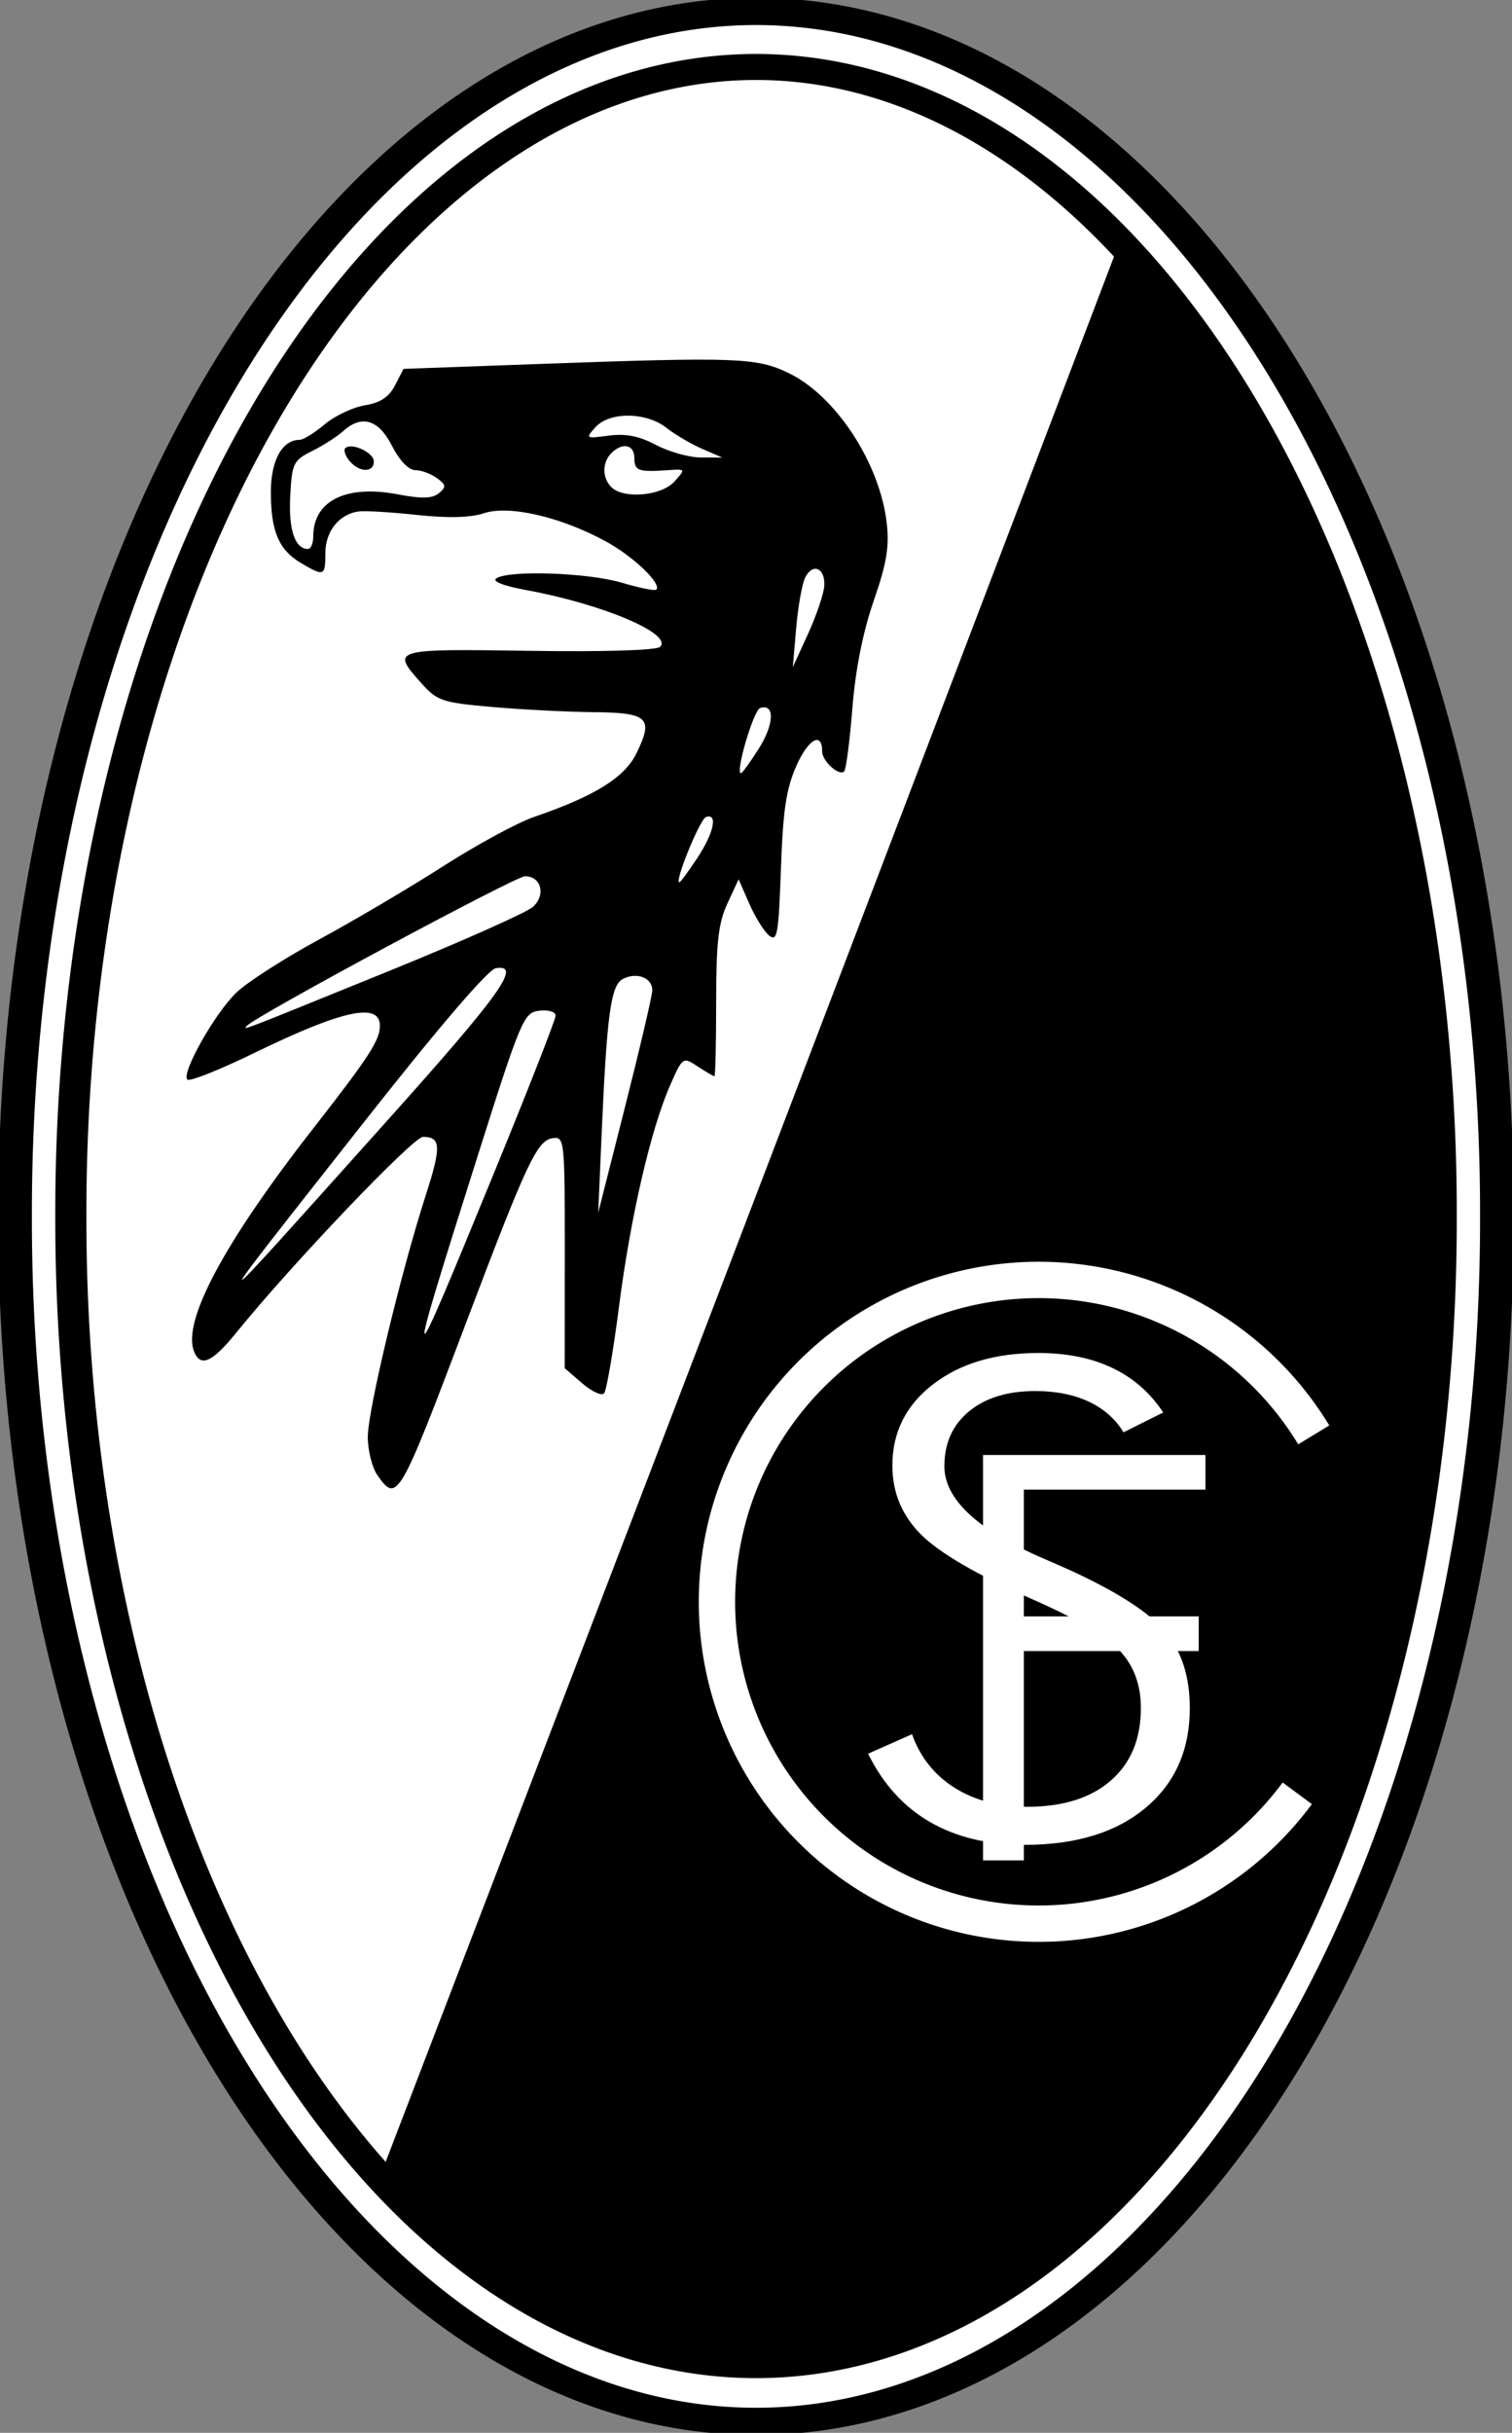
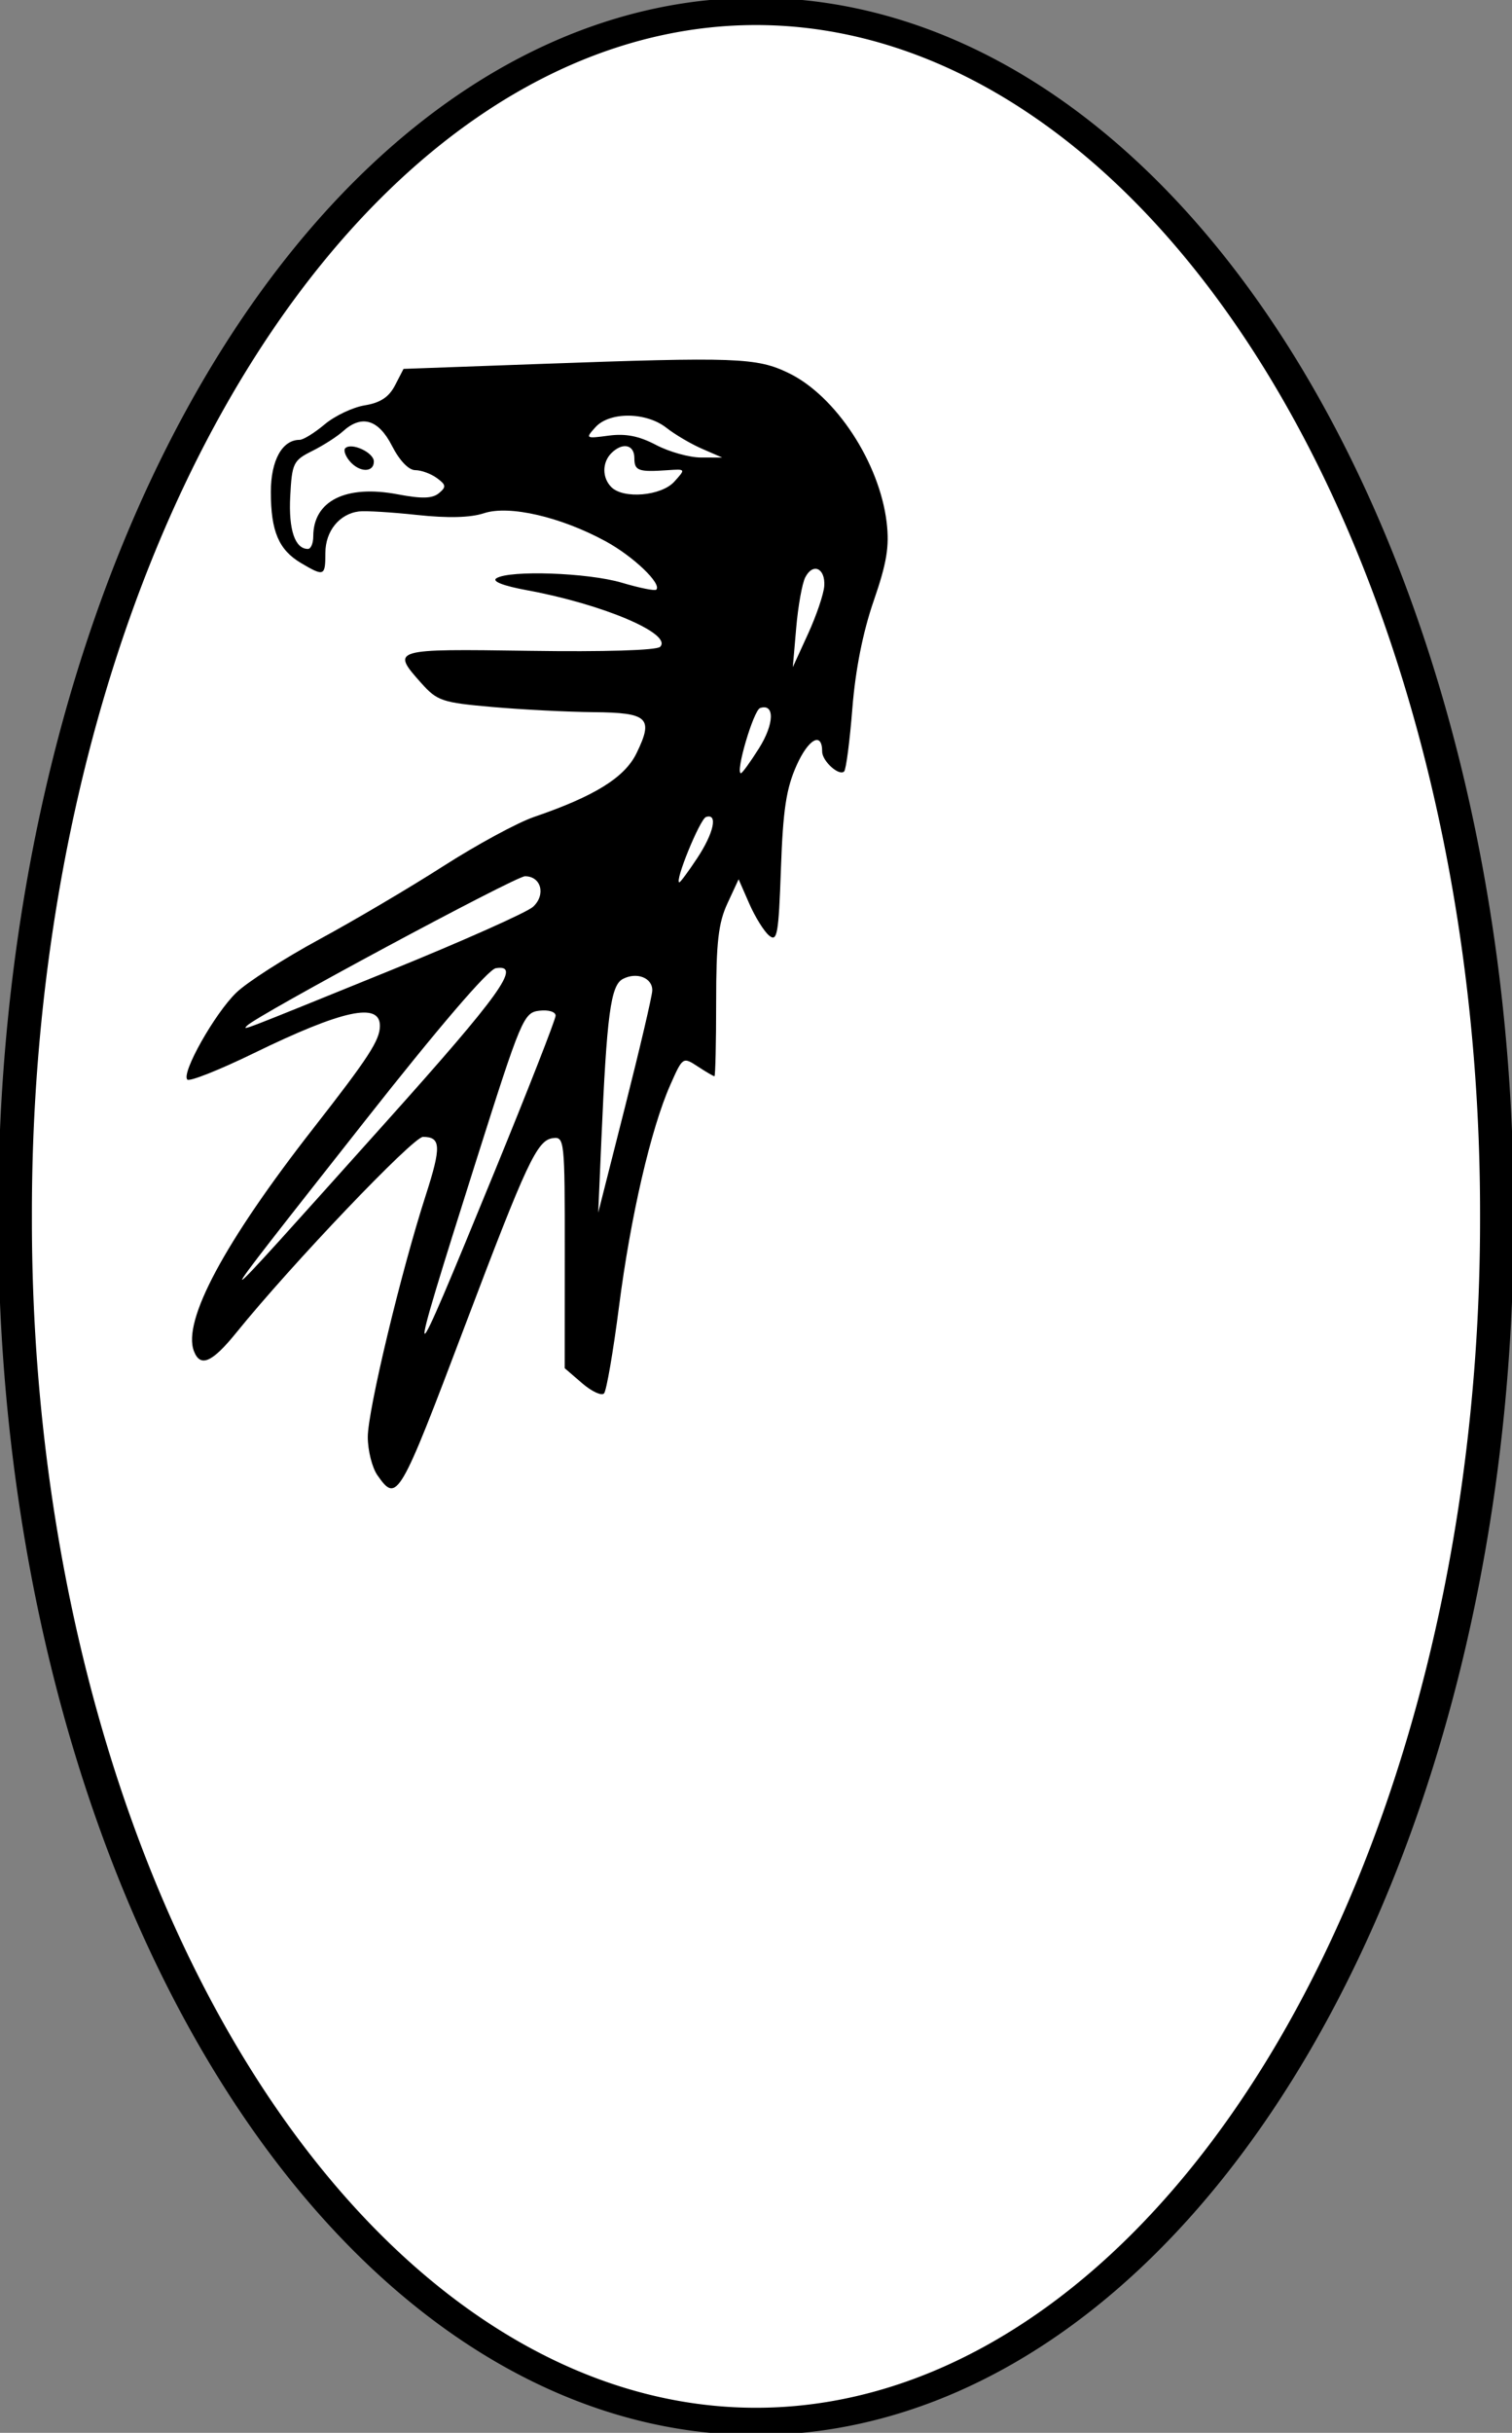
<svg xmlns="http://www.w3.org/2000/svg" version="1.0" width="497.423" height="800" id="svg2">
  <rect width="100%" height="100%" fill="#808080" stroke="none" />
  <defs id="defs4" />
  <g transform="translate(-123.336, -126.181)" id="layer1">
    <g id="g2192">
      <path d="M 59.583 271.303 A 102.976 205.951 0 1 1  -146.368,271.303 A 102.976 205.951 0 1 1  59.583 271.303 z" transform="matrix(2.367, 0, 0, 1.918, 474.751, 5.819)" style="fill: rgb(255, 255, 255); fill-opacity: 1; stroke: rgb(0, 0, 0); stroke-width: 4.677; stroke-linecap: butt; stroke-linejoin: miter; stroke-miterlimit: 4; stroke-dasharray: none; stroke-opacity: 1;" id="path2242" />
-       <path d="M 59.583 271.303 A 102.976 205.951 0 1 1  -146.368,271.303 A 102.976 205.951 0 1 1  59.583 271.303 z" transform="matrix(2.189, 0, 0, 1.829, 467.042, 29.849)" style="fill: rgb(255, 255, 255); fill-opacity: 1; stroke: rgb(0, 0, 0); stroke-width: 4.677; stroke-linecap: butt; stroke-linejoin: miter; stroke-miterlimit: 4; stroke-dasharray: none; stroke-opacity: 1;" id="path5174" />
-       <path d="M 597.482,526.181 C 597.482,734.161 496.487,902.957 372.047,902.957 C 326.47,902.957 284.037,880.313 248.56,841.394 C 368.691,528.348 368.857,527.898 491.372,206.51 C 505.919,221.717 519.356,239.621 531.43,259.801 C 572.233,327.997 597.482,422.191 597.482,526.181 z " style="fill: rgb(0, 0, 0); fill-opacity: 1; stroke: none; stroke-width: 0.996; stroke-linecap: butt; stroke-linejoin: miter; stroke-miterlimit: 4; stroke-dasharray: none; stroke-opacity: 1;" id="path7165" />
      <path d="M 247.508,611.307 C 245.761,608.814 244.332,603.147 244.332,598.714 C 244.332,590.008 255.233,544.54 263.355,519.37 C 268.569,503.212 268.426,500.03 262.49,500.03 C 259.237,500.03 219.28,541.913 201.094,564.386 C 193.111,574.251 189.231,575.945 187.134,570.48 C 183.31,560.516 197.183,534.638 226.39,497.247 C 244.633,473.892 248.319,468.22 248.319,463.501 C 248.319,455.627 235.992,458.302 206.84,472.504 C 195.538,478.01 185.693,481.918 184.964,481.189 C 182.894,479.119 193.951,459.49 201.062,452.61 C 204.58,449.205 216.877,441.315 228.387,435.076 C 239.898,428.837 258.279,417.988 269.234,410.965 C 280.19,403.943 293.62,396.669 299.079,394.8 C 318.954,387.997 328.835,381.86 332.721,373.905 C 338.413,362.254 336.622,360.531 318.64,360.367 C 310.11,360.289 295.128,359.526 285.347,358.67 C 268.783,357.222 267.176,356.682 261.927,350.808 C 251.929,339.618 252.257,339.52 297.431,340.195 C 322.094,340.564 339.346,340.039 340.499,338.886 C 344.726,334.659 321.736,324.88 296.745,320.276 C 288.875,318.825 285.063,317.339 286.642,316.337 C 290.965,313.593 316.814,314.505 327.88,317.791 C 333.668,319.51 338.777,320.544 339.232,320.089 C 341.146,318.175 331.689,309.134 322.597,304.185 C 307.796,296.129 290.836,292.214 282.565,294.944 C 278.097,296.418 270.736,296.611 260.588,295.521 C 252.196,294.619 243.583,294.094 241.449,294.354 C 234.999,295.139 230.38,300.833 230.38,307.999 C 230.38,315.664 229.98,315.832 222.387,311.347 C 215.041,307.007 212.442,300.899 212.442,287.973 C 212.442,277.565 216.168,270.816 221.913,270.816 C 223.113,270.816 226.82,268.523 230.151,265.721 C 233.482,262.918 239.422,260.103 243.351,259.466 C 248.45,258.638 251.296,256.757 253.293,252.895 L 256.091,247.484 L 300.539,245.877 C 365.691,243.521 372.257,243.76 382.815,248.871 C 398.294,256.364 412.705,278.342 415.034,298.004 C 415.968,305.893 415.064,311.345 410.758,323.794 C 407.207,334.058 404.754,346.424 403.747,359.143 C 402.896,369.902 401.68,379.223 401.047,379.857 C 399.401,381.502 393.82,376.468 393.82,373.338 C 393.82,366.691 389.342,369.072 385.426,377.802 C 381.99,385.461 380.937,392.39 380.248,411.876 C 379.484,433.494 379.031,436.043 376.349,433.817 C 374.681,432.432 371.743,427.704 369.822,423.31 L 366.328,415.321 L 362.634,423.293 C 359.671,429.686 358.939,436.105 358.939,455.68 C 358.939,469.107 358.683,480.094 358.371,480.096 C 358.058,480.097 355.588,478.647 352.881,476.874 C 347.993,473.671 347.932,473.712 343.838,482.967 C 337.463,497.379 330.782,526.256 326.977,555.838 C 325.074,570.637 322.861,583.478 322.06,584.374 C 321.259,585.269 318.018,583.772 314.857,581.047 L 309.11,576.093 L 309.133,537.985 C 309.156,500.934 309.046,499.893 305.147,500.452 C 300.014,501.187 296.624,508.429 276.419,561.818 C 254.676,619.267 253.952,620.507 247.508,611.307 z M 285.967,511.625 C 297.051,484.567 306.12,461.412 306.12,460.169 C 306.12,458.888 303.799,458.182 300.765,458.539 C 295.611,459.146 294.827,461.007 279.941,508.002 C 256.203,582.942 256.642,583.206 285.967,511.625 z M 250.128,495.349 C 288.142,452.958 295.162,443.142 286.453,444.56 C 283.934,444.97 267.643,463.976 243.178,495.047 C 188.64,564.312 188.299,564.298 250.128,495.349 z M 337.919,451.909 C 338.036,447.718 332.78,445.674 328.195,448.127 C 324.238,450.245 322.95,459.952 321.177,501.026 L 320.144,524.944 L 328.986,490.064 C 333.849,470.88 337.869,453.71 337.919,451.909 z M 251.476,445.412 C 275.501,435.653 296.763,426.176 298.724,424.351 C 302.979,420.392 301.365,414.324 296.056,414.324 C 292.906,414.324 207.594,460.177 204.57,463.495 C 203.116,465.09 201.513,465.708 251.476,445.412 z M 352.695,408.387 C 358.185,400.091 359.597,393.509 355.602,394.84 C 353.606,395.506 345.112,416.317 346.837,416.317 C 347.172,416.317 349.808,412.749 352.695,408.387 z M 373.008,372.282 C 378.071,364.263 378.273,357.386 373.399,359.011 C 371.226,359.735 365.141,380.44 367.101,380.44 C 367.518,380.44 370.176,376.769 373.008,372.282 z M 394.504,318.87 C 394.889,312.996 390.77,311.132 388.25,316.04 C 387.23,318.025 385.893,325.479 385.277,332.604 L 384.159,345.56 L 389.175,334.598 C 391.934,328.568 394.332,321.491 394.504,318.87 z M 226.394,302.576 C 226.394,290.852 237.141,285.501 254.191,288.735 C 262.103,290.235 265.585,290.14 267.724,288.365 C 270.207,286.304 270.115,285.618 267.053,283.379 C 265.1,281.951 261.898,280.782 259.937,280.782 C 257.785,280.782 254.761,277.623 252.305,272.81 C 247.846,264.069 242.324,262.429 236.156,268.011 C 234.227,269.757 229.672,272.672 226.033,274.489 C 219.811,277.596 219.382,278.484 218.815,289.421 C 218.246,300.392 220.373,306.693 224.645,306.693 C 225.607,306.693 226.394,304.841 226.394,302.576 z M 238.313,277.744 C 236.926,276.073 236.3,274.198 236.922,273.576 C 238.934,271.564 246.326,274.984 246.326,277.927 C 246.326,281.69 241.496,281.58 238.313,277.744 z M 345.17,284.567 C 348.943,280.397 348.934,280.38 342.987,280.792 C 333.316,281.46 332.031,280.992 332.031,276.796 C 332.031,272.356 328.125,271.534 324.457,275.201 C 321.396,278.263 321.396,283.302 324.457,286.363 C 328.449,290.355 340.909,289.275 345.17,284.567 z M 354.322,273.769 C 350.687,272.19 345.408,269.086 342.593,266.871 C 335.92,261.622 323.887,261.514 319.229,266.661 C 315.871,270.372 315.993,270.45 323.571,269.433 C 329.161,268.683 333.577,269.552 339.174,272.504 C 343.467,274.767 350.119,276.624 353.956,276.63 L 360.932,276.64 L 354.322,273.769 z " style="fill: rgb(0, 0, 0);" id="path7163" />
      <path d="M 354.954,82.662 A 33.252,33.252 0 1 1 356.658,45.633" transform="matrix(3.183, 0, 0, 3.183, -579.705, 452.771)" style="fill: none; fill-opacity: 1; stroke: rgb(255, 255, 255); stroke-width: 3.757; stroke-linecap: butt; stroke-linejoin: miter; stroke-miterlimit: 4; stroke-dasharray: none; stroke-opacity: 1;" id="path13015" />
-       <path d="M 372.428,771.527 L 385.588,764.485 C 388.05,772.797 392.302,779.242 398.344,783.821 C 404.385,788.4 411.638,790.689 420.103,790.689 C 430.801,790.689 439.151,787.534 445.153,781.224 C 451.156,774.913 454.157,766.178 454.157,755.019 C 454.157,746.862 452.137,740.09 448.097,734.702 C 444.057,729.315 435.38,723.082 422.066,716.002 C 405.058,706.998 393.745,699.071 388.127,692.222 C 382.509,685.372 379.7,677.138 379.7,667.518 C 379.7,655.513 383.76,645.739 391.879,638.197 C 399.998,630.655 410.522,626.884 423.451,626.884 C 431.916,626.884 439.285,628.674 445.557,632.252 C 451.829,635.831 456.928,641.199 460.853,648.355 L 448.963,655.513 C 446.5,650.664 443.018,646.97 438.516,644.431 C 434.014,641.891 428.684,640.621 422.528,640.621 C 414.216,640.621 407.598,643.065 402.672,647.951 C 397.747,652.838 395.284,659.438 395.284,667.749 C 395.284,679.601 405.058,690.644 424.606,700.879 C 428.146,702.726 430.839,704.15 432.686,705.151 C 447.077,713.077 456.697,720.561 461.545,727.603 C 466.394,734.645 468.818,743.784 468.818,755.019 C 468.818,770.18 464.393,782.205 455.543,791.093 C 446.692,799.982 434.648,804.426 419.411,804.426 C 408.329,804.426 398.844,801.675 390.956,796.173 C 383.067,790.67 376.892,782.455 372.428,771.527 L 372.428,771.527 z " transform="scale(1.098, 0.911)" style="font-size: 236.415px; font-style: normal; font-weight: bold; fill: rgb(255, 255, 255); fill-opacity: 1; stroke: none; stroke-width: 1px; stroke-linecap: butt; stroke-linejoin: miter; stroke-opacity: 1; font-family: Futura Lt BT;" id="text14960" />
-       <path d="M 424.252,776.779 L 424.252,636.454 L 493.743,636.454 L 493.743,648.435 L 437,648.435 L 437,692.334 L 491.635,692.334 L 491.635,704.316 L 437,704.316 L 437,776.779 L 424.252,776.779 z " transform="scale(1.053, 0.95)" style="font-size: 196.302px; font-style: normal; font-weight: bold; fill: rgb(255, 255, 255); fill-opacity: 1; stroke: none; stroke-width: 1px; stroke-linecap: butt; stroke-linejoin: miter; stroke-opacity: 1; font-family: Futura Lt BT;" id="text14964" />
    </g>
  </g>
</svg>